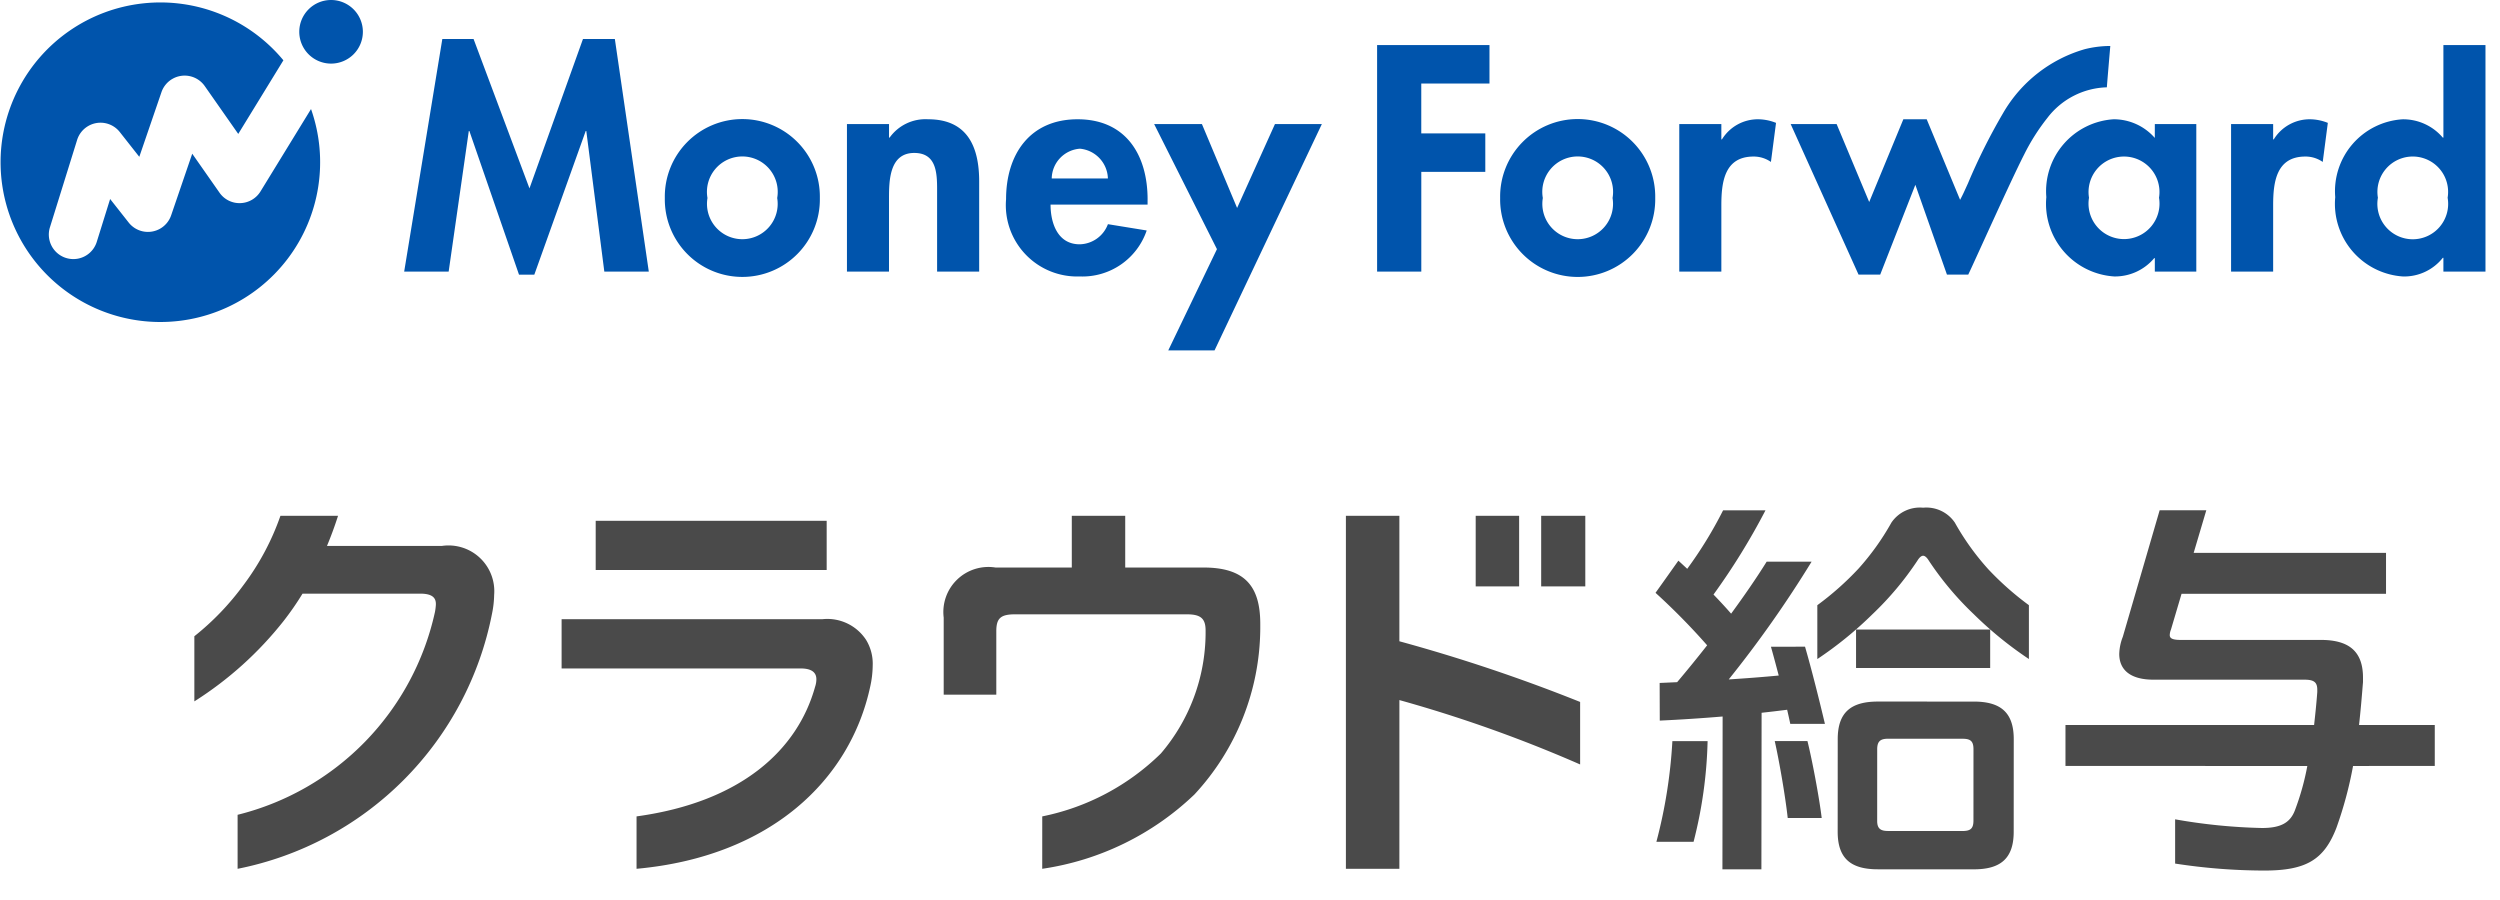
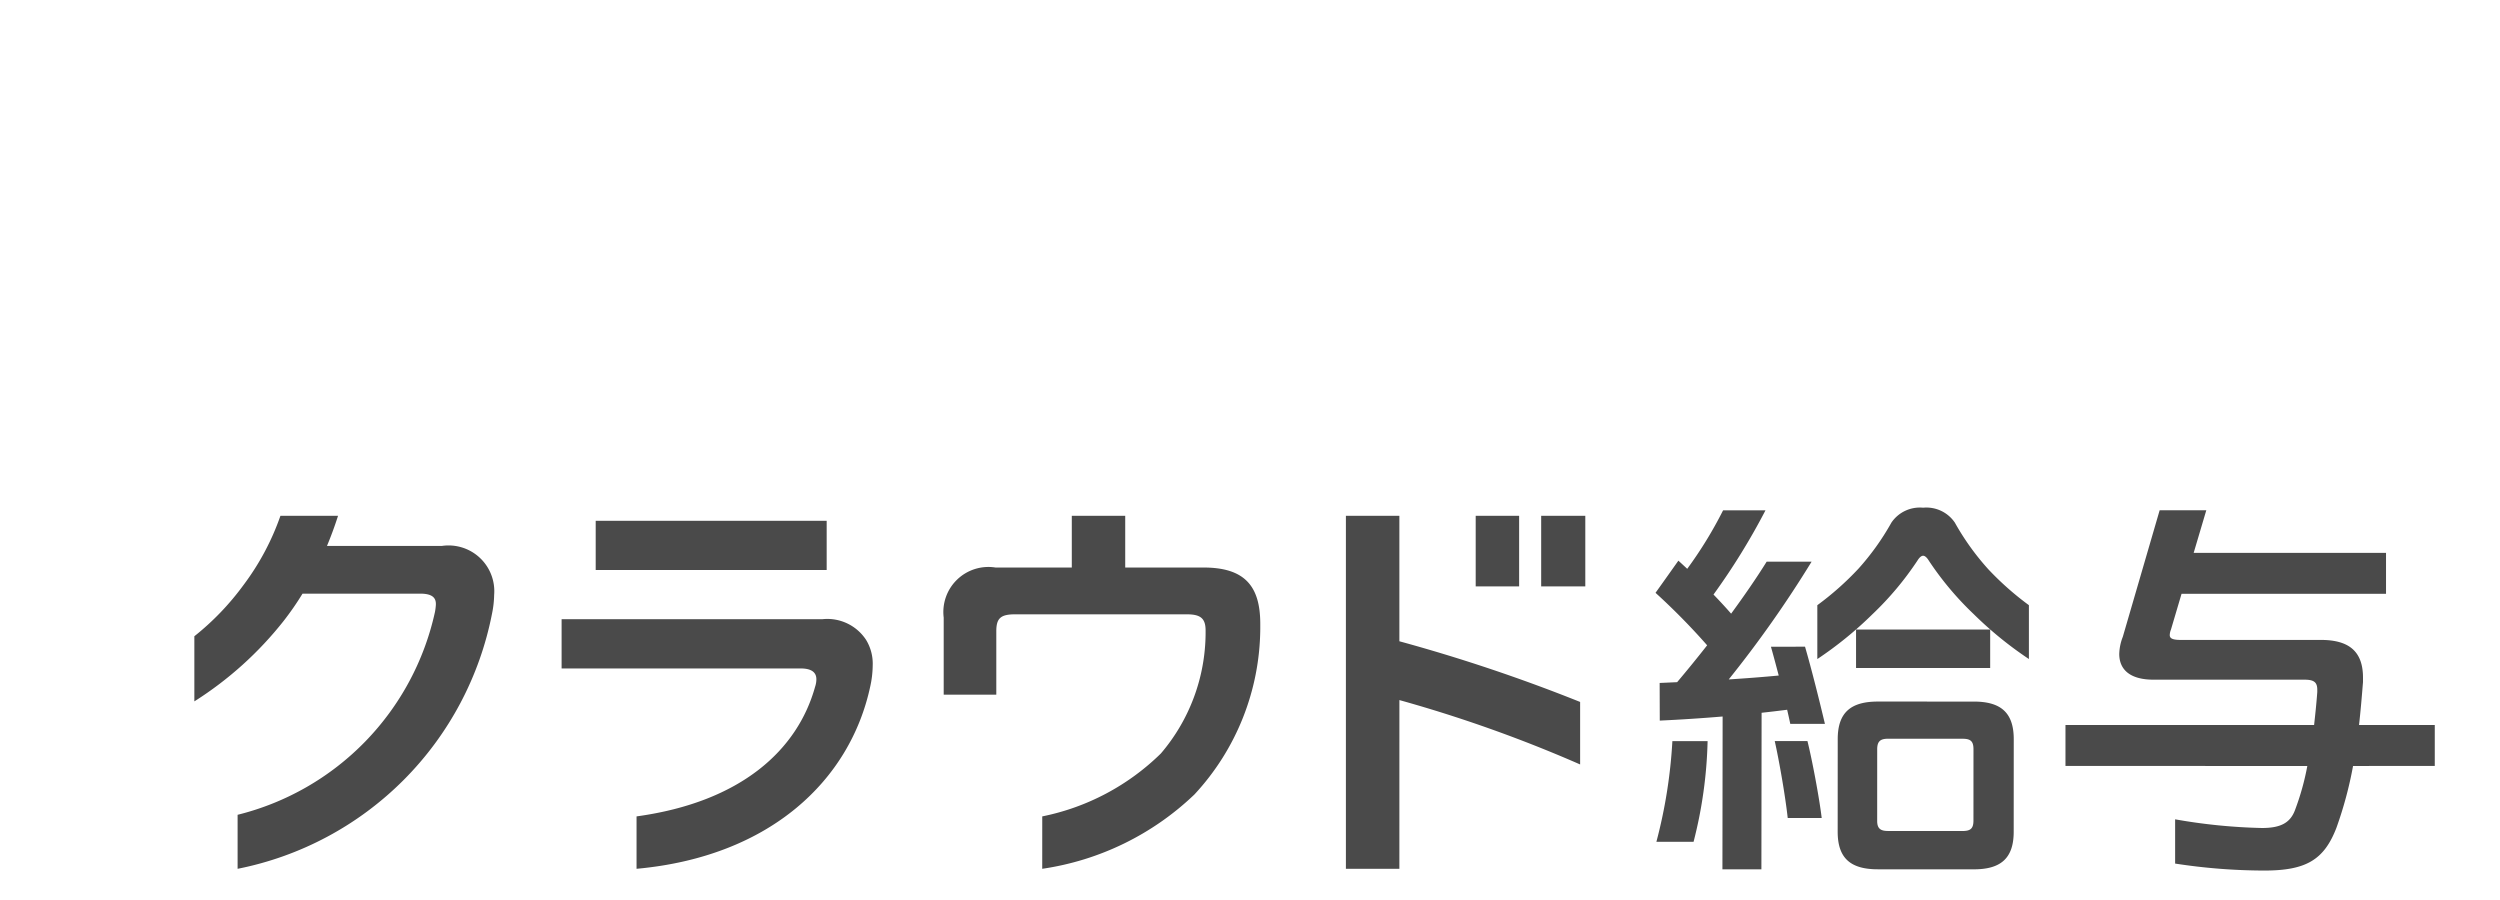
<svg xmlns="http://www.w3.org/2000/svg" viewBox="0 0 100 36">
  <g>
    <g>
      <path fill="#4a4a4a" d="M97.391,28.999v1.638l-3.269.002a15.635,15.635,0,0,1-.668,2.481c-.493,1.272-1.209,1.702-2.879,1.702a23.577,23.577,0,0,1-3.57-.279V32.773a22.557,22.557,0,0,0,3.475.347c.748,0,1.129-.207,1.32-.716a10.308,10.308,0,0,0,.493-1.765l-9.674-.001v-1.638l9.945.001c.048-.429.095-.875.127-1.32v-.096c0-.302-.143-.398-.509-.398H86.138c-.891,0-1.368-.366-1.368-1.033a2.027,2.027,0,0,1,.143-.684l1.473-5.059h1.866l-.505,1.703h7.694v1.638H87.262l-.424,1.432a.619.619,0,0,0-.048.222c0,.127.111.191.43.191h5.614c1.129,0,1.686.461,1.686,1.511v.175c-.048.589-.095,1.161-.159,1.718Zm-16.841.567-.002,3.705c0,1.084-.542,1.502-1.595,1.502l-3.835-.001c-1.069,0-1.611-.418-1.611-1.502l.002-3.705c0-1.084.542-1.503,1.611-1.503l3.835.001C80.008,28.064,80.55,28.482,80.55,29.567Zm-1.611.402c0-.325-.124-.418-.434-.418l-2.983-.001c-.294,0-.434.093-.434.418L75.087,32.837c0,.31.139.402.434.402l2.983.001c.31,0,.434-.093.434-.418Zm.668-4.787H74.242v1.539h5.365Zm-.092-2.43a10.191,10.191,0,0,1-1.321-1.846,1.375,1.375,0,0,0-1.269-.597l-0.0 0-0-0a1.375,1.375,0,0,0-1.269.597,10.192,10.192,0,0,1-1.321,1.846A11.823,11.823,0,0,1,72.693,24.208l-0,2.154a14.943,14.943,0,0,0,2.202-1.79A12.403,12.403,0,0,0,76.694,22.429c.063-.103.145-.198.23-.199L76.925,22.23l0.0 0c.086.001.168.096.23.199A12.404,12.404,0,0,0,78.954,24.571a14.945,14.945,0,0,0,2.202,1.79l-0-2.154A11.823,11.823,0,0,1,79.515,22.752Zm-8.677,3.119c.102.363.207.755.311,1.151-.649.062-1.32.113-2.0.156a45.491,45.491,0,0,0,3.309-4.7l.003-.011H70.667c-.414.665-.905,1.375-1.422,2.081-.223-.256-.46-.512-.705-.765a26.711,26.711,0,0,0,2.08-3.37H68.924a16.468,16.468,0,0,1-1.435,2.341c-.118-.109-.236-.221-.354-.326,0,0-.627.886-.914,1.286a26.468,26.468,0,0,1,2.065,2.099c-.408.52-.814,1.018-1.201,1.475-.234.01-.47.022-.699.031l.005,1.506c.858-.04,1.693-.095,2.514-.164l-.008,6.114H70.456l.008-6.263c.343-.037.683-.078,1.022-.121.044.192.088.385.125.564l1.386.001c-.224-.95-.534-2.185-.796-3.088Zm.152,3.773c.179.8.421,2.188.519,3.078h1.359c-.102-.85-.391-2.363-.57-3.078ZM66.256,33.671h1.487a17.712,17.712,0,0,0,.561-4.027H66.895A20.004,20.004,0,0,1,66.256,33.671ZM60.765,20.631H59.028v2.824H60.765ZM33.067,20.833H23.828v1.967h9.239Zm22.908-.193L55.975,20.632l-2.139-.001-0.0.009V34.752h2.139l.001-6.749A54.375,54.375,0,0,1,63.205,30.578V28.078a66.76,66.76,0,0,0-7.23-2.427Zm5.672-.009v2.824h1.765V20.631ZM48.141,22.701h-3.132l0-2.07h-2.137l-0,2.07H39.819a1.802,1.802,0,0,0-2.071,2.004v3.081h2.104V25.252c0-.514.166-.679.746-.679h6.88c.547,0,.746.166.746.646v.116A7.462,7.462,0,0,1,46.435,30.139a9.431,9.431,0,0,1-4.745,2.517l-.001,2.096a11.129,11.129,0,0,0,6.088-2.973,9.834,9.834,0,0,0,2.634-6.626c0-.066 0-.149,0-.216C50.406,23.453,49.798,22.701,48.141,22.701Zm-15.237,2.066H22.464v1.971h9.561c.448,0,.63.166.63.431a.941.941,0,0,1-.05.298c-.699,2.524-2.95,4.613-7.143,5.189V34.752c5.349-.487,8.539-3.544,9.346-7.285a4.029,4.029,0,0,0,.1-.845,1.823,1.823,0,0,0-.265-1.027A1.852,1.852,0,0,0,32.904,24.767ZM17.671,21.838l-4.592,0c.161-.387.31-.789.443-1.207H11.218a10.195,10.195,0,0,1-1.479,2.772,10.633,10.633,0,0,1-1.965,2.047v2.605a14.243,14.243,0,0,0,3.572-3.218,11.496,11.496,0,0,0,.755-1.091l4.691 0c.489-.003.661.156.642.456a2.45,2.45,0,0,1-.034.27A10.725,10.725,0,0,1,9.504,32.592V34.752H9.506A12.931,12.931,0,0,0,19.682,24.541a3.997,3.997,0,0,0,.084-.743A1.83,1.83,0,0,0,17.671,21.838Z" />
-       <path fill="#0054ac" d="M24.594,1.561l1.358,9.304H24.173l-.721-5.624H23.428l-2.055,5.745h-.613L18.775,5.24h-.023l-.806,5.624H16.167l1.526-9.304h1.25l2.236,5.975,2.14-5.975Zm8.2,6.359a3.101,3.101,0,1,1-6.201,0,3.101,3.101,0,1,1,6.201,0Zm-1.706,0a1.416,1.416,0,1,0-2.789,0,1.414,1.414,0,1,0,2.789,0Zm6.035-3.149a1.762,1.762,0,0,0-1.538.733h-.024V4.963H33.878v5.902h1.682V7.945c0-.71.013-1.827,1.01-1.827.95,0,.914.914.914,1.623v3.124h1.683V7.259C39.167,5.889,38.71,4.771,37.124,4.771Zm8.78,3.209V8.185H42.022c0,.744.287,1.587,1.165,1.587a1.233,1.233,0,0,0,1.13-.805l1.551.252A2.715,2.715,0,0,1,43.187,11.058,2.853,2.853,0,0,1,40.243,7.968c0-1.79.949-3.197,2.861-3.197C45.038,4.771,45.904,6.201,45.904,7.981Zm-1.587-.842a1.232,1.232,0,0,0-1.118-1.19,1.215,1.215,0,0,0-1.129,1.19ZM49.484,8.318l-1.407-3.355H46.166L48.678,9.966,46.731,14.015h1.851l4.292-9.052H50.998Zm16.725-.398a3.102,3.102,0,1,1-6.203,0,3.102,3.102,0,1,1,6.203,0Zm-1.707,0a1.416,1.416,0,1,0-2.789,0,1.414,1.414,0,1,0,2.789,0ZM68.878,5.576h-.024V4.963H67.171v5.902h1.683V8.21c0-.914.12-1.948,1.286-1.948a1.197,1.197,0,0,1,.697.216l.204-1.563a1.96,1.96,0,0,0-.698-.144A1.688,1.688,0,0,0,68.878,5.576Zm17.315-.613h1.659v5.902H86.193v-.54h-.024a2.041,2.041,0,0,1-1.599.733A2.912,2.912,0,0,1,81.853,7.885a2.883,2.883,0,0,1,2.692-3.114,2.182,2.182,0,0,1,1.647.746Zm.168,2.946a1.419,1.419,0,1,0-2.801,0,1.42,1.42,0,1,0,2.801,0ZM90.95,5.576h-.024V4.963H89.243v5.902h1.683V8.21c0-.914.121-1.948,1.286-1.948a1.191,1.191,0,0,1,.697.216l.204-1.563a1.954,1.954,0,0,0-.697-.144A1.69,1.69,0,0,0,90.95,5.576ZM99.419,1.802v9.063H97.736v-.552h-.024a1.971,1.971,0,0,1-1.586.746,2.912,2.912,0,0,1-2.717-3.173,2.883,2.883,0,0,1,2.693-3.114,2.08,2.08,0,0,1,1.61.733h.024V1.802Zm-1.514,6.107a1.414,1.414,0,1,0-2.789,0,1.416,1.416,0,1,0,2.789,0ZM55.084,10.865h1.768V6.875h2.56V5.336H56.851V3.341H59.579V1.802h-4.495ZM84.275,3.493c-.005-0.0.137-1.654.137-1.654a4.244,4.244,0,0,0-1.021.128,5.551,5.551,0,0,0-3.269,2.56,23.842,23.842,0,0,0-1.403,2.806l-.168.367c-.037.081-.089.184-.147.294L77.068,4.771h-.934L74.768,8.08,73.465,4.963H71.627l2.715,6.022H75.208L76.614,7.392l1.264,3.593c.264,0,.852 0.0.852 0s.015-.035.023-.05c.242-.504,1.657-3.667,2.219-4.766a8.282,8.282,0,0,1,.921-1.45A3.095,3.095,0,0,1,84.275,3.493ZM9.613,8.125a.975.975,0,0,1-.833-.418l-1.091-1.559L6.846,8.613a.981.981,0,0,1-1.699.289l-.742-.942-.54,1.732a.981.981,0,0,1-1.873-.583l1.093-3.512a.981.981,0,0,1,1.707-.315l.78.991L6.458,3.688A.981.981,0,0,1,8.19,3.443L9.53,5.357,11.336,2.412a6.391,6.391,0,1,0,1.105,1.95L10.42,7.657A.98.98,0,0,1,9.613,8.125ZM13.243,0a1.272,1.272,0,1,0,1.272,1.273A1.273,1.273,0,0,0,13.243,0Z" />
    </g>
  </g>
</svg>